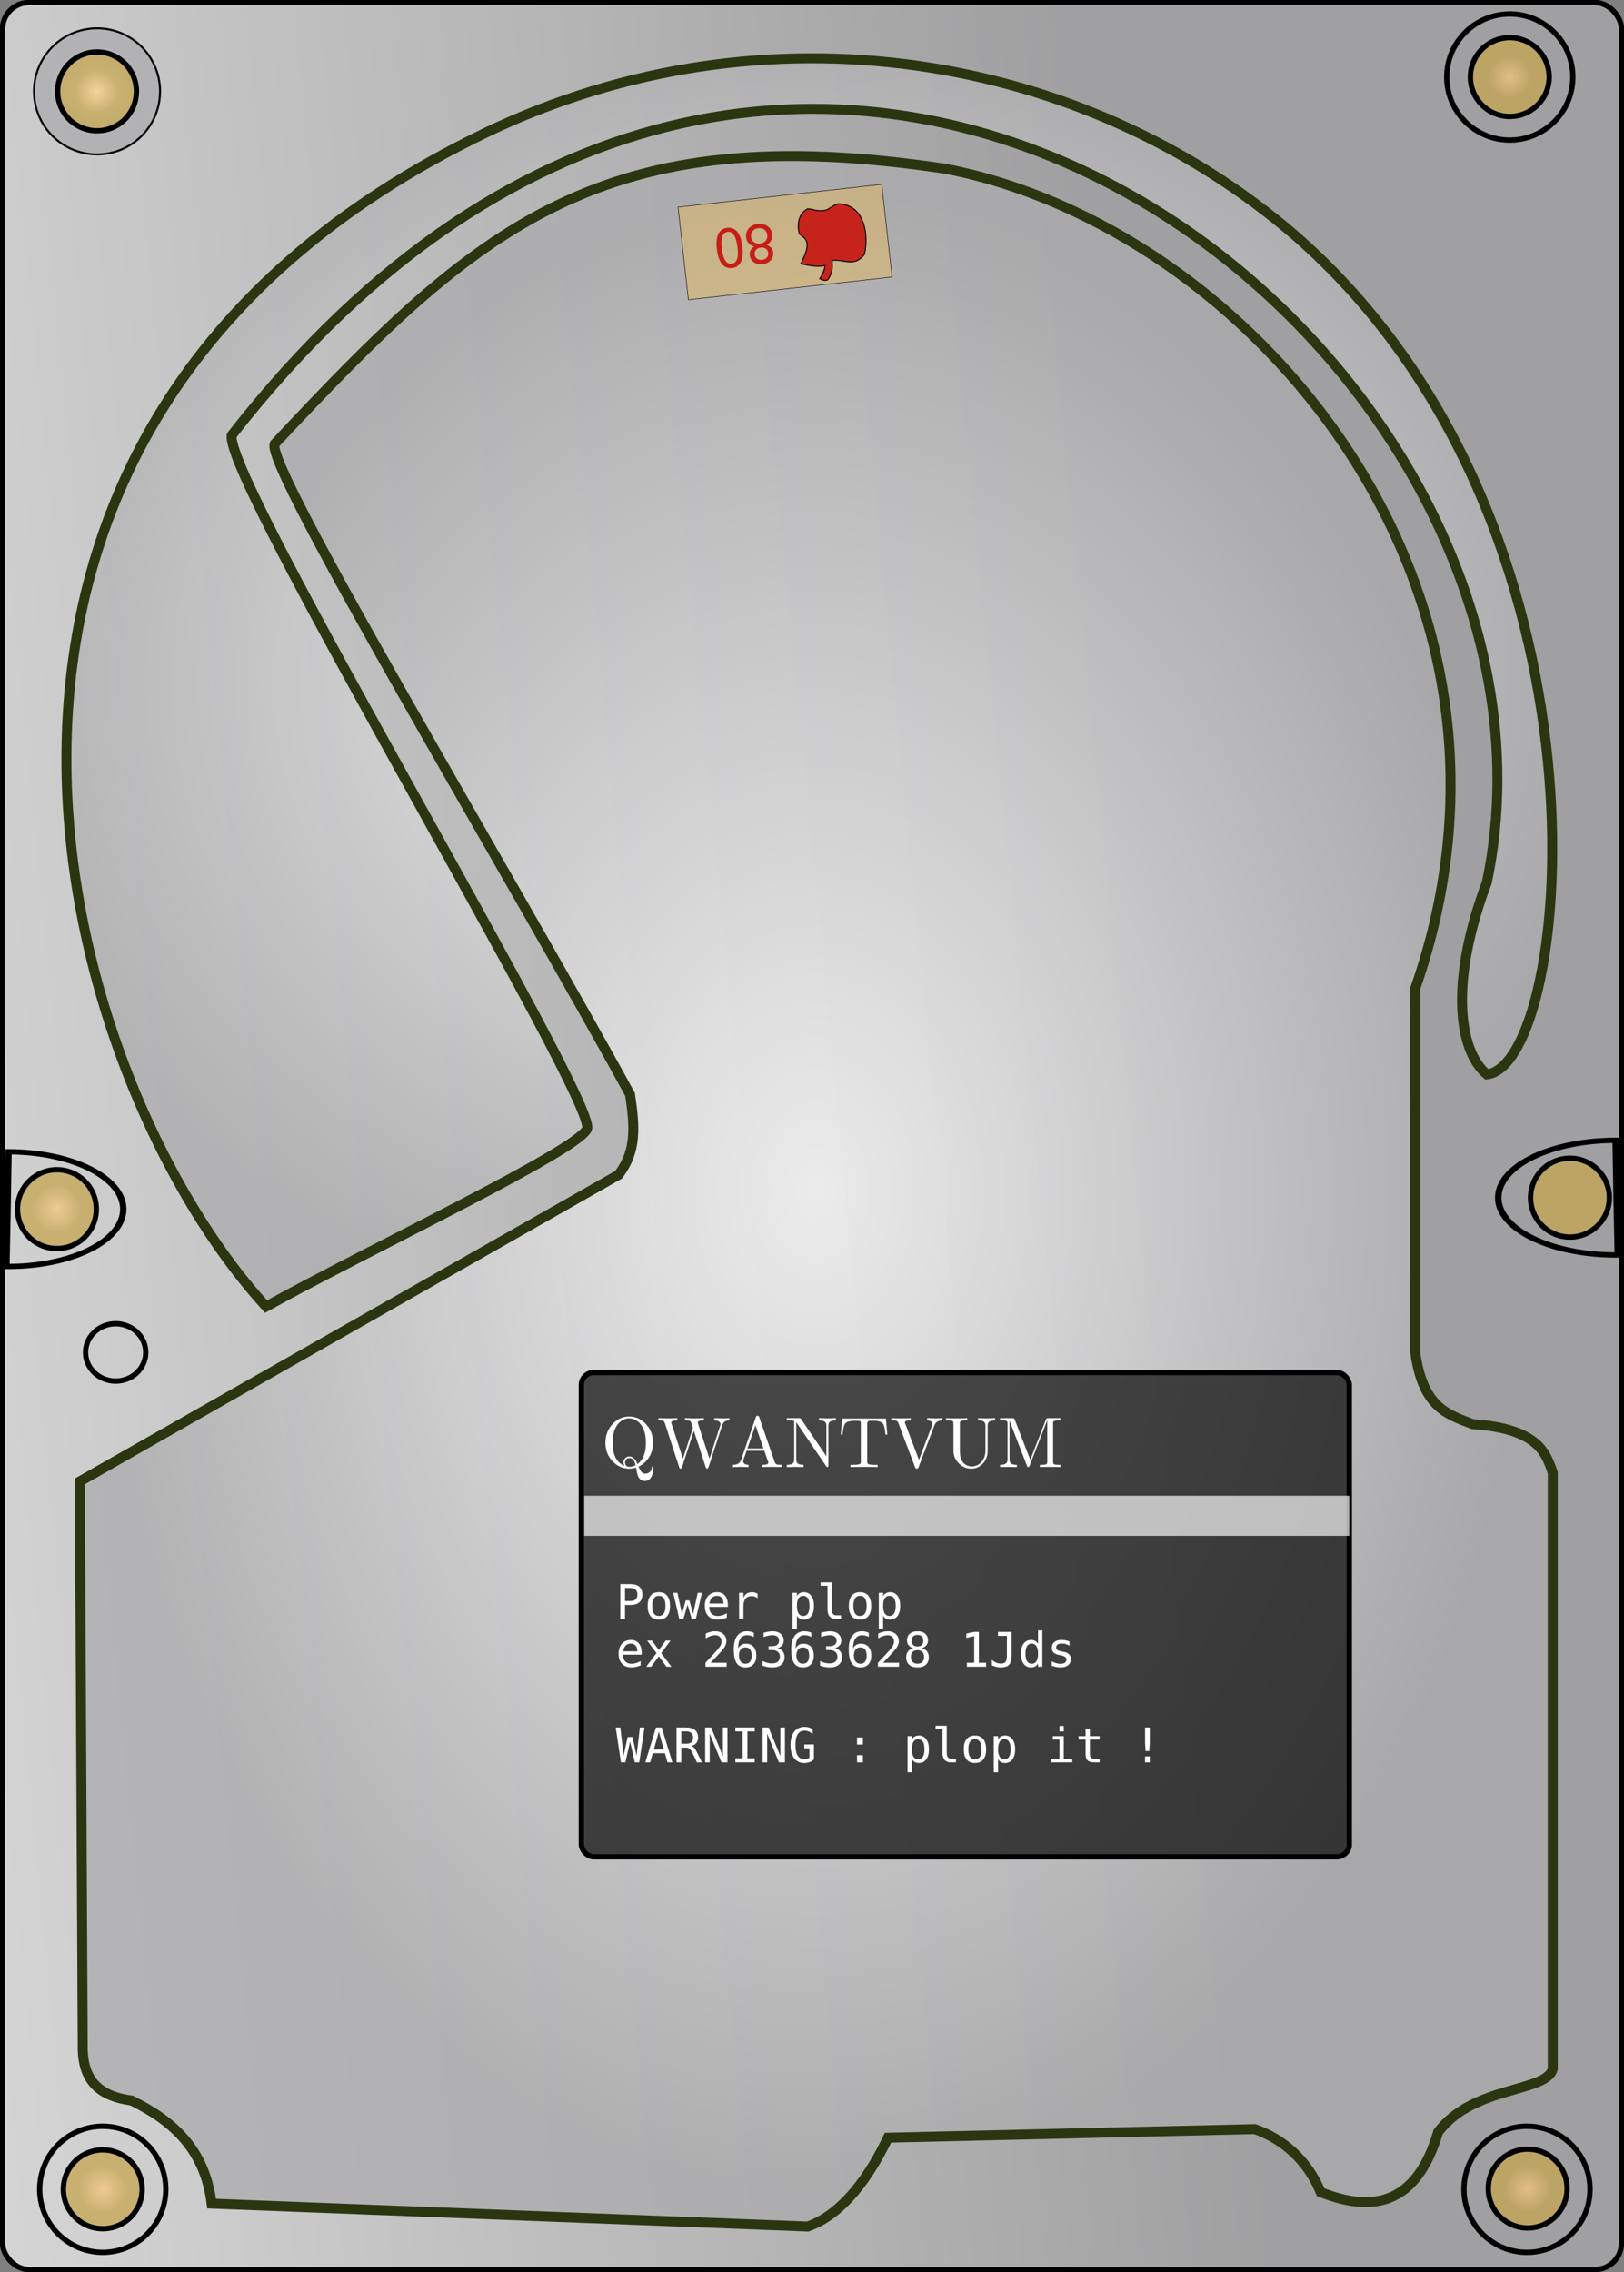
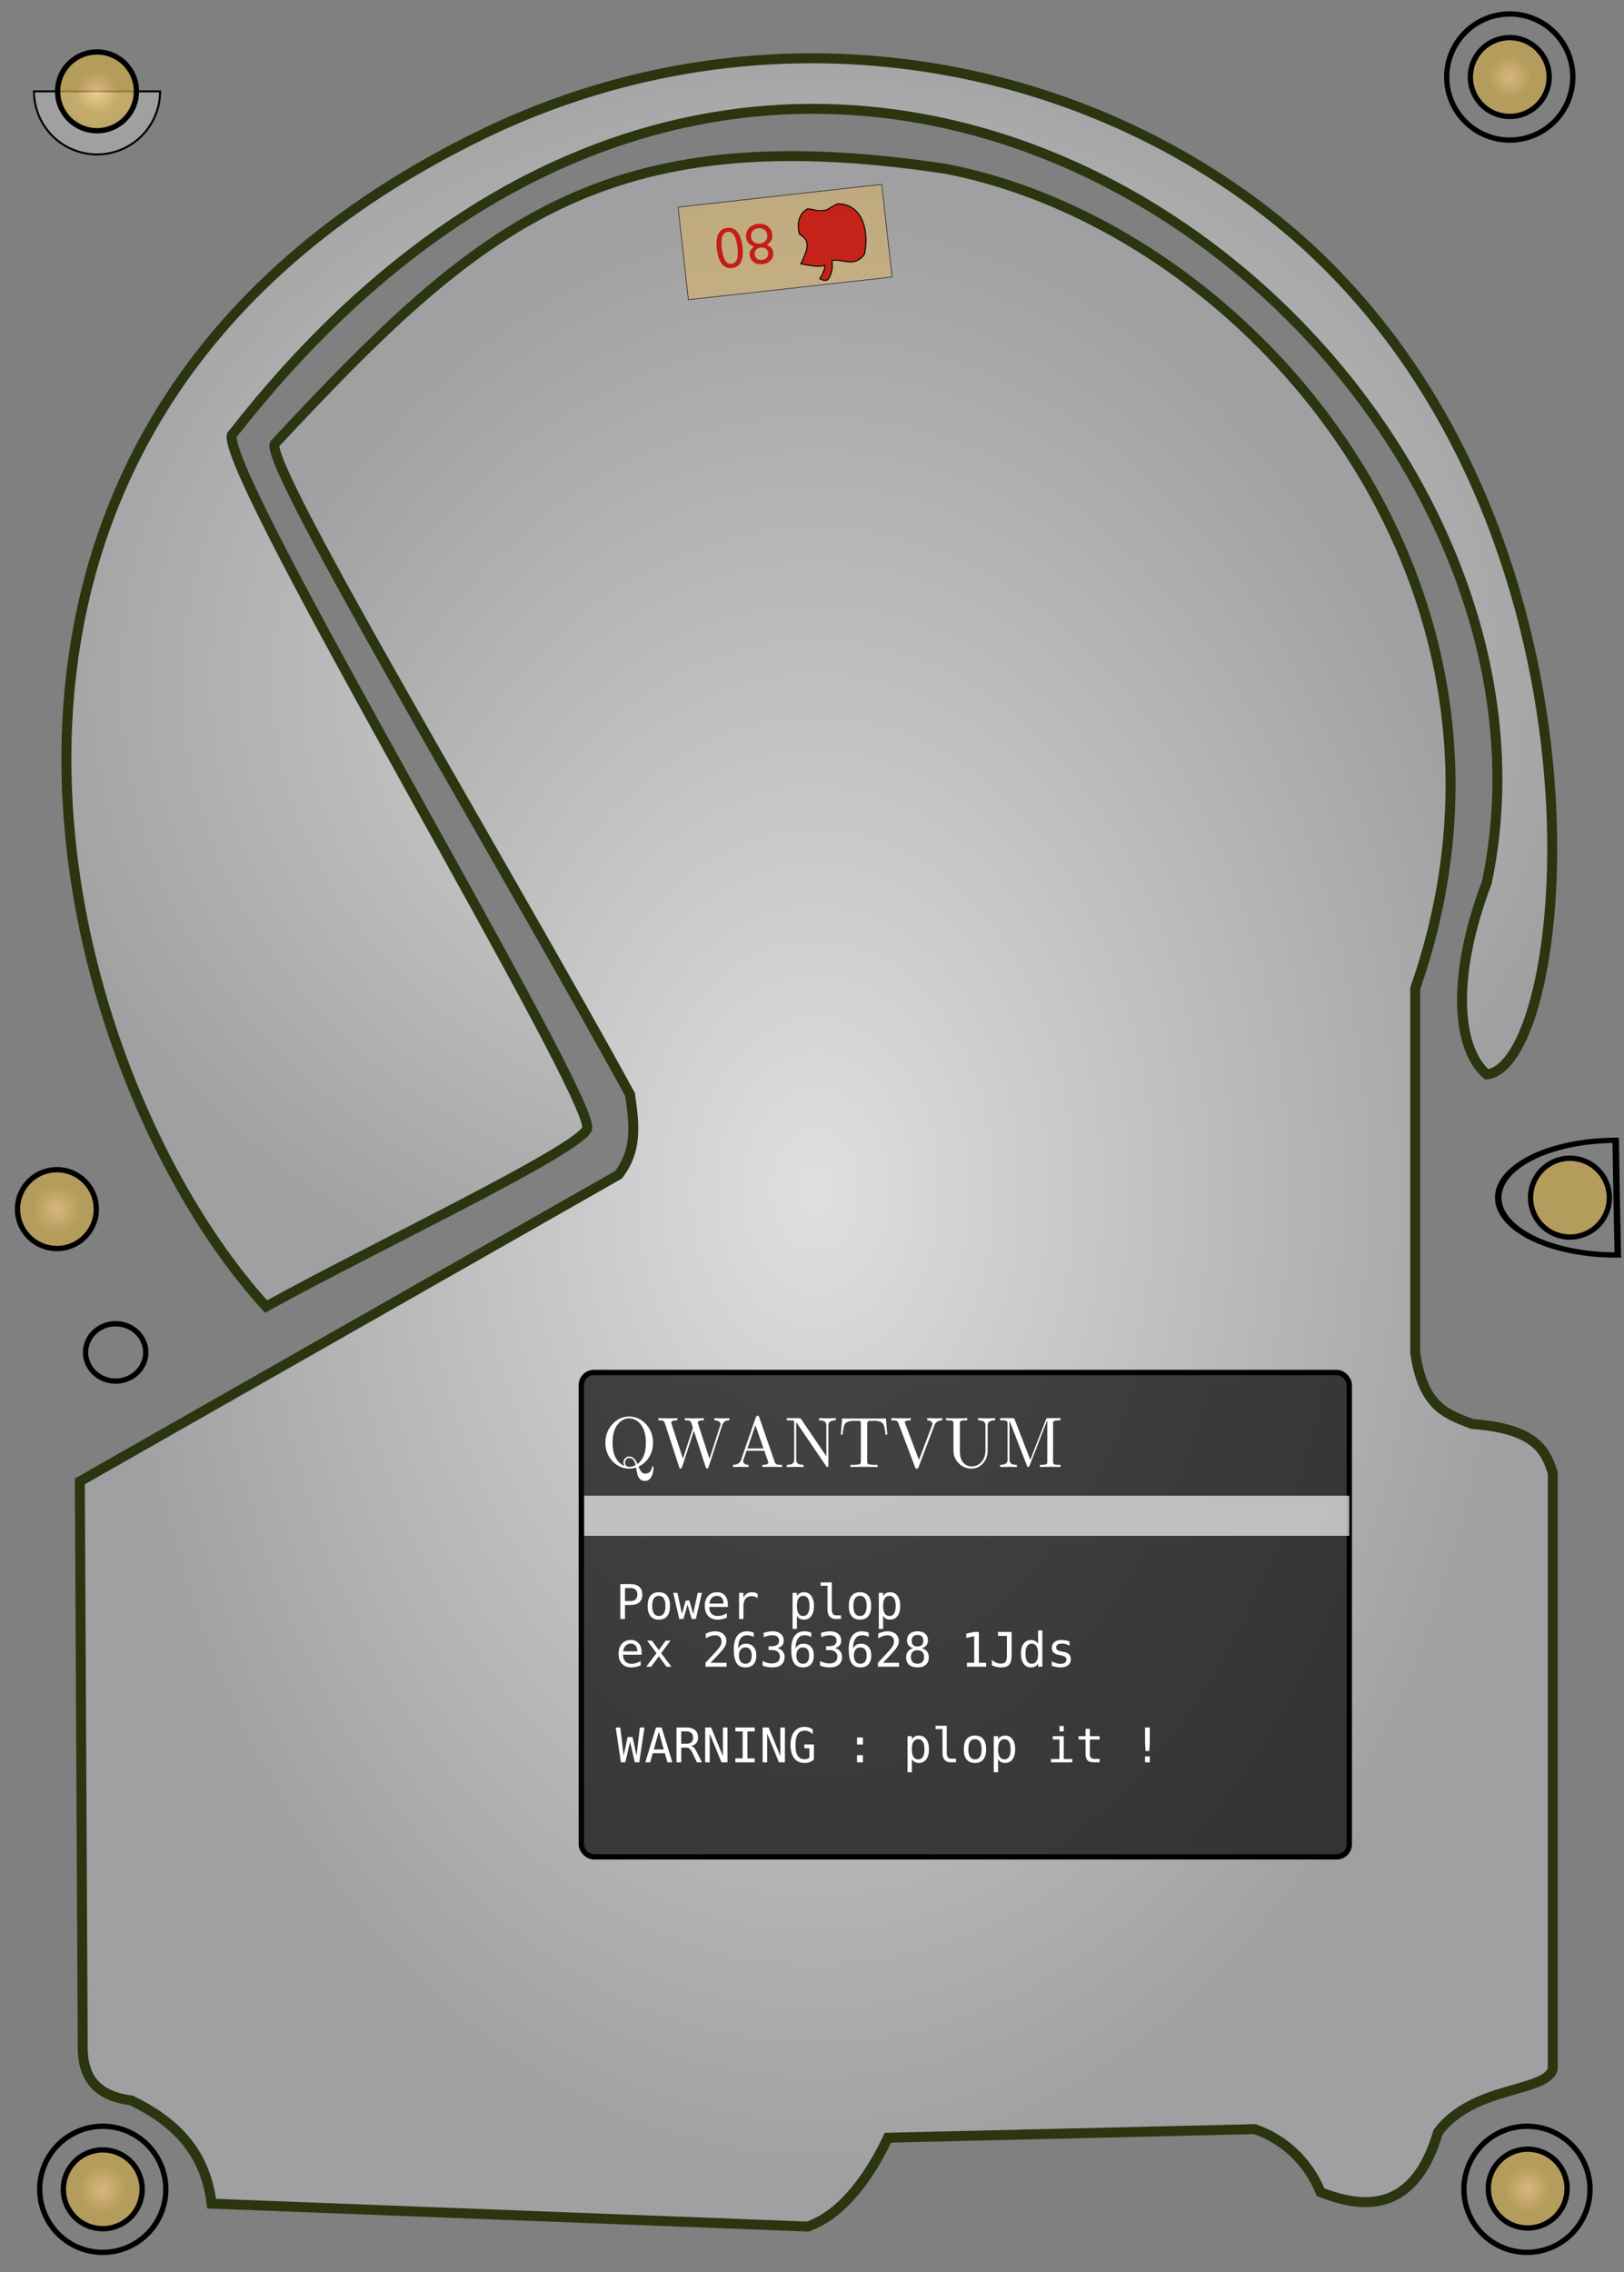
<svg xmlns="http://www.w3.org/2000/svg" xmlns:ns1="http://sodipodi.sourceforge.net/DTD/sodipodi-0.dtd" xmlns:ns2="http://www.inkscape.org/namespaces/inkscape" xmlns:xlink="http://www.w3.org/1999/xlink" id="svg1" ns1:version="0.32" ns2:version="0.44.1" width="407.915" height="570.611" ns1:docbase="/home/glibersat/Desktop" ns1:docname="glibersat_Hard_drive.svg" version="1.0">
  <rect width="100%" height="100%" fill="#808080" stroke="none" />
  <defs id="defs3">
    <linearGradient id="linearGradient862">
      <stop style="stop-color:#f7c87d;stop-opacity:1;" offset="0" id="stop863" />
      <stop style="stop-color:#c6a550;stop-opacity:1;" offset="1" id="stop864" />
    </linearGradient>
    <linearGradient id="linearGradient830">
      <stop style="stop-color:#ffffff;stop-opacity:1;" offset="0" id="stop831" />
      <stop style="stop-color:#ababad;stop-opacity:1;" offset="1" id="stop832" />
    </linearGradient>
    <radialGradient xlink:href="#linearGradient830" id="radialGradient833" cx="0.5" cy="0.5" r="0.48" fx="0.5" fy="0.5" />
    <linearGradient xlink:href="#linearGradient830" id="linearGradient834" x1="-0.228" y1="0.484" x2="0.696" y2="0.359" />
    <radialGradient xlink:href="#linearGradient830" id="radialGradient859" cx="0.5" cy="0.5" r="0.539" fx="0.5" fy="0.5" />
    <radialGradient xlink:href="#linearGradient830" id="radialGradient860" cx="0.5" cy="0.5" r="0.347" fx="0.5" fy="0.5" />
    <radialGradient xlink:href="#linearGradient862" id="radialGradient861" cx="0.5" cy="0.5" r="0.247" fx="0.5" fy="0.5" />
    <radialGradient xlink:href="#linearGradient862" id="radialGradient865" cx="0.5" cy="0.5" r="0.254" fx="0.5" fy="0.5" />
    <radialGradient xlink:href="#linearGradient862" id="radialGradient866" cx="0.5" cy="0.5" r="0.285" fx="0.5" fy="0.5" />
    <radialGradient xlink:href="#linearGradient862" id="radialGradient867" cx="0.5" cy="0.5" r="0.277" fx="0.5" fy="0.5" />
    <radialGradient xlink:href="#linearGradient862" id="radialGradient868" cx="0.5" cy="0.5" r="0.289" fx="0.5" fy="0.5" />
    <radialGradient xlink:href="#linearGradient862" id="radialGradient869" cx="1.362" cy="0.664" r="0.008" fx="1.362" fy="0.664" />
    <linearGradient ns2:collect="always" xlink:href="#linearGradient830" id="linearGradient1941" x1="71.323" y1="472.359" x2="517.068" y2="412.052" gradientTransform="scale(0.846,1.183)" gradientUnits="userSpaceOnUse" />
    <radialGradient ns2:collect="always" xlink:href="#linearGradient830" id="radialGradient1943" cx="327.127" cy="494.682" fx="327.127" fy="494.682" r="185.879" gradientTransform="scale(1.09,0.917)" gradientUnits="userSpaceOnUse" />
    <radialGradient ns2:collect="always" xlink:href="#linearGradient830" id="radialGradient1945" cx="424.544" cy="490.951" fx="424.544" fy="490.951" r="211.685" gradientTransform="scale(0.844,1.184)" gradientUnits="userSpaceOnUse" />
    <radialGradient ns2:collect="always" xlink:href="#linearGradient830" id="radialGradient1947" cx="183.545" cy="307.386" fx="183.545" fy="307.386" r="11.147" gradientUnits="userSpaceOnUse" />
    <radialGradient ns2:collect="always" xlink:href="#linearGradient862" id="radialGradient1949" cx="537.498" cy="832.288" fx="537.498" fy="832.288" r="5.828" gradientUnits="userSpaceOnUse" />
    <radialGradient ns2:collect="always" xlink:href="#linearGradient862" id="radialGradient1951" cx="537.498" cy="832.288" fx="537.498" fy="832.288" r="5.992" gradientUnits="userSpaceOnUse" />
    <radialGradient ns2:collect="always" xlink:href="#linearGradient862" id="radialGradient1953" cx="537.498" cy="832.288" fx="537.498" fy="832.288" r="5.203" gradientUnits="userSpaceOnUse" />
    <radialGradient ns2:collect="always" xlink:href="#linearGradient862" id="radialGradient1955" cx="537.498" cy="832.288" fx="537.498" fy="832.288" r="5.342" gradientUnits="userSpaceOnUse" />
    <radialGradient ns2:collect="always" xlink:href="#linearGradient862" id="radialGradient1957" cx="555.629" cy="835.741" fx="555.629" fy="835.741" r="0.162" gradientUnits="userSpaceOnUse" />
    <radialGradient ns2:collect="always" xlink:href="#linearGradient862" id="radialGradient1959" cx="537.498" cy="832.288" fx="537.498" fy="832.288" r="6.092" gradientUnits="userSpaceOnUse" />
  </defs>
  <ns1:namedview id="base" pagecolor="#ffffff" bordercolor="#666666" borderopacity="1.0" ns2:pageopacity="0.0" ns2:pageshadow="2" ns2:zoom="0.86831672" ns2:cx="22.761675" ns2:cy="427.75979" ns2:window-width="1678" ns2:window-height="1014" ns2:window-x="0" ns2:window-y="0" ns2:current-layer="svg1" />
  <g id="g1916" transform="translate(-153.415,-282.283)">
-     <rect y="282.914" x="154.046" rx="6.653" height="569.349" width="406.653" id="rect841" style="fill:url(#linearGradient1941);fill-opacity:0.75;fill-rule:evenodd;stroke:black;stroke-width:1.01pt;stroke-opacity:1" ry="6.653" />
    <path ns1:nodetypes="cssccccc" id="path842" d="M 220.254,610.415 C 167.35,552.473 121.09,389.916 275.497,315.574 C 345.613,281.988 425.676,295.646 478.744,341.444 C 561.895,413.924 548.655,549.593 526.881,552.113 C 519.684,546.115 517.524,528.6 526.881,503.887 C 554.953,370.007 354.133,208.776 211.616,391.601 C 209.697,402.878 303.509,558.831 300.869,565.789 C 298.47,571.307 247.126,595.54 220.254,610.415 z " style="fill:url(#radialGradient1943);fill-opacity:0.75;fill-rule:evenodd;stroke:#2b3510;stroke-width:2.5;stroke-linecap:butt;stroke-linejoin:miter;stroke-dasharray:none;stroke-opacity:1" />
    <path ns1:nodetypes="ccccccccccccccccccc" id="path844" d="M 173.468,654.322 C 173.708,701.348 173.948,748.374 174.188,795.399 C 173.948,803.797 177.307,808.596 186.424,809.795 C 196.741,814.834 204.898,822.031 206.578,835.707 C 256.483,837.627 306.388,839.546 356.293,841.466 C 365.17,838.347 371.888,828.749 376.447,819.152 C 407.158,818.433 437.868,817.713 468.579,816.993 C 475.537,819.392 481.775,824.671 485.134,832.828 C 497.85,837.867 509.127,836.427 514.645,817.713 C 523.522,805.956 541.757,807.876 543.437,801.878 C 543.437,751.973 543.437,702.068 543.437,652.163 C 541.757,647.364 540.078,641.126 523.283,639.926 C 517.044,637.527 510.806,635.847 508.887,621.932 C 508.887,591.461 508.887,560.99 508.887,530.519 C 544.396,428.79 466.9,339.297 390.842,324.661 C 304.468,311.705 273.518,339.057 222.413,393.76 C 219.774,399.279 281.915,502.688 311.666,557.151 C 312.866,565.309 313.346,571.307 308.787,577.305 C 263.681,602.977 218.574,628.65 173.468,654.322 z " style="fill:url(#radialGradient1945);fill-opacity:0.75;fill-rule:evenodd;stroke:#2b3510;stroke-width:2.5" />
    <path transform="translate(-0.72,-0.72)" d="M 190.743 622.651 A 7.558 7.198 0 1 1  175.627,622.651 A 7.558 7.198 0 1 1  190.743 622.651 z" ns1:ry="7.1978345" ns1:rx="7.5577264" ns1:cy="622.65149" ns1:cx="183.18489" id="path845" style="fill:none;fill-opacity:0.75;fill-rule:evenodd;stroke:black;stroke-width:1pt" ns1:type="arc" />
-     <path transform="translate(-5.758,-2.159)" d="M 199.38 307.386 A 15.835 15.835 0 1 1  167.71,307.386 A 15.835 15.835 0 1 1  199.38 307.386 z" ns1:ry="15.835236" ns1:rx="15.835236" ns1:cy="307.38632" ns1:cx="183.54478" id="path846" style="fill:url(#radialGradient1947);fill-opacity:0.75;fill-rule:evenodd;stroke:black;stroke-width:0.5;stroke-dasharray:none" ns1:type="arc" />
+     <path transform="translate(-5.758,-2.159)" d="M 199.38 307.386 A 15.835 15.835 0 1 1  167.71,307.386 z" ns1:ry="15.835236" ns1:rx="15.835236" ns1:cy="307.38632" ns1:cx="183.54478" id="path846" style="fill:url(#radialGradient1947);fill-opacity:0.75;fill-rule:evenodd;stroke:black;stroke-width:0.5;stroke-dasharray:none" ns1:type="arc" />
    <path transform="translate(349.095,-5.758)" d="M 199.38 307.386 A 15.835 15.835 0 1 1  167.71,307.386 A 15.835 15.835 0 1 1  199.38 307.386 z" ns1:ry="15.835236" ns1:rx="15.835236" ns1:cy="307.38632" ns1:cx="183.54478" id="path847" style="fill:none;fill-opacity:0.75;fill-rule:evenodd;stroke:black;stroke-width:1pt" ns1:type="arc" />
    <path transform="translate(353.414,524.722)" d="M 199.38 307.386 A 15.835 15.835 0 1 1  167.71,307.386 A 15.835 15.835 0 1 1  199.38 307.386 z" ns1:ry="15.835236" ns1:rx="15.835236" ns1:cy="307.38632" ns1:cx="183.54478" id="path848" style="fill:none;fill-opacity:0.75;fill-rule:evenodd;stroke:black;stroke-width:1pt" ns1:type="arc" />
    <path transform="translate(-4.319,524.722)" d="M 199.38 307.386 A 15.835 15.835 0 1 1  167.71,307.386 A 15.835 15.835 0 1 1  199.38 307.386 z" ns1:ry="15.835236" ns1:rx="15.835236" ns1:cy="307.38632" ns1:cx="183.54478" id="path849" style="fill:none;fill-opacity:0.75;fill-rule:evenodd;stroke:black;stroke-width:1pt" ns1:type="arc" />
-     <path transform="matrix(1.197,0,0,1,-38.108,-2.159)" ns1:end="7.8639316" ns1:start="4.7206807" d="M 161.791,573.707 A 24.113,14.396 0 1 1 161.351,602.497 L 161.591,588.102 z" ns1:ry="14.395669" ns1:rx="24.112745" ns1:cy="588.10187" ns1:cx="161.59138" id="path850" style="fill:none;fill-opacity:0.75;fill-rule:evenodd;stroke:black;stroke-width:1pt" ns1:type="arc" />
    <path transform="matrix(-1.225,0,0,1,757.432,-5.039)" ns1:end="7.8639316" ns1:start="4.7206807" d="M 161.791,573.707 A 24.113,14.396 0 1 1 161.351,602.497 L 161.591,588.102 z" ns1:ry="14.395669" ns1:rx="24.112745" ns1:cy="588.10187" ns1:cx="161.59138" id="path851" style="fill:none;fill-opacity:0.75;fill-rule:evenodd;stroke:black;stroke-width:1pt" ns1:type="arc" />
    <rect transform="matrix(0.994,-0.111,0.111,0.994,0,0)" y="368.099" x="284.578" rx="0" height="23.393" width="51.465" id="rect852" style="fill:#ffbd37;fill-opacity:0.331;fill-rule:evenodd;stroke:black;stroke-width:0.125;stroke-dasharray:none" />
    <path transform="translate(-0.36,-0.36)" d="M 547.395 832.288 A 9.897 9.897 0 1 1  527.601,832.288 A 9.897 9.897 0 1 1  547.395 832.288 z" ns1:ry="9.8970222" ns1:rx="9.8970222" ns1:cy="832.28839" ns1:cx="537.49829" id="path853" style="fill:url(#radialGradient1949);fill-opacity:0.75;fill-rule:evenodd;stroke:black;stroke-width:1pt" ns1:type="arc" />
    <path transform="translate(-358.272,-0.18)" d="M 547.395 832.288 A 9.897 9.897 0 1 1  527.601,832.288 A 9.897 9.897 0 1 1  547.395 832.288 z" ns1:ry="9.8970222" ns1:rx="9.8970222" ns1:cy="832.28839" ns1:cx="537.49829" id="path854" style="fill:url(#radialGradient1951);fill-opacity:0.75;fill-rule:evenodd;stroke:black;stroke-width:1pt" ns1:type="arc" />
    <path transform="translate(-359.712,-527.062)" d="M 547.395 832.288 A 9.897 9.897 0 1 1  527.601,832.288 A 9.897 9.897 0 1 1  547.395 832.288 z" ns1:ry="9.8970222" ns1:rx="9.8970222" ns1:cy="832.28839" ns1:cx="537.49829" id="path855" style="fill:url(#radialGradient1953);fill-opacity:0.75;fill-rule:evenodd;stroke:black;stroke-width:1pt" ns1:type="arc" />
    <path transform="translate(-4.859,-530.66)" d="M 547.395 832.288 A 9.897 9.897 0 1 1  527.601,832.288 A 9.897 9.897 0 1 1  547.395 832.288 z" ns1:ry="9.8970222" ns1:rx="9.8970222" ns1:cy="832.28839" ns1:cx="537.49829" id="path856" style="fill:url(#radialGradient1955);fill-opacity:0.75;fill-rule:evenodd;stroke:black;stroke-width:1pt" ns1:type="arc" />
    <path transform="translate(10.257,-249.225)" d="M 547.395 832.288 A 9.897 9.897 0 1 1  527.601,832.288 A 9.897 9.897 0 1 1  547.395 832.288 z" ns1:ry="9.8970222" ns1:rx="9.8970222" ns1:cy="832.28839" ns1:cx="537.49829" id="path857" style="fill:url(#radialGradient1957);fill-opacity:0.75;fill-rule:evenodd;stroke:black;stroke-width:1pt" ns1:type="arc" />
    <path transform="translate(-369.789,-246.346)" d="M 547.395 832.288 A 9.897 9.897 0 1 1  527.601,832.288 A 9.897 9.897 0 1 1  547.395 832.288 z" ns1:ry="9.8970222" ns1:rx="9.8970222" ns1:cy="832.28839" ns1:cx="537.49829" id="path858" style="fill:url(#radialGradient1959);fill-opacity:0.75;fill-rule:evenodd;stroke:black;stroke-width:1pt" ns1:type="arc" />
    <rect y="626.97" x="299.43" rx="3.156" height="121.643" width="192.902" id="rect843" style="fill:black;fill-opacity:0.685;fill-rule:evenodd;stroke:black;stroke-width:1pt" ry="3.156" />
    <path id="text870" d="M 313.792,650.597 C 314.152,651.557 314.572,652.121 315.052,652.289 C 315.196,652.337 315.352,652.361 315.52,652.361 C 316.144,652.361 316.612,652.097 316.924,651.569 C 317.056,651.353 317.134,651.113 317.158,650.849 C 317.182,650.633 317.248,650.525 317.356,650.525 C 317.488,650.525 317.554,650.651 317.554,650.903 C 317.554,651.899 317.338,652.721 316.906,653.369 C 316.522,653.933 316.012,654.215 315.376,654.215 C 314.5,654.215 313.894,653.711 313.558,652.703 C 313.45,652.343 313.324,651.725 313.18,650.849 C 312.604,651.029 312.034,651.119 311.47,651.119 C 309.874,651.119 308.5,650.525 307.348,649.337 C 306.16,648.125 305.536,646.631 305.476,644.855 L 305.476,644.621 C 305.476,642.797 306.064,641.243 307.24,639.959 C 308.344,638.747 309.664,638.105 311.2,638.033 L 311.452,638.033 C 313.024,638.033 314.392,638.627 315.556,639.815 C 316.744,641.039 317.374,642.539 317.446,644.315 L 317.446,644.621 C 317.446,646.397 316.876,647.915 315.736,649.175 C 315.172,649.799 314.524,650.273 313.792,650.597 M 310.264,650.435 C 310.096,650.099 310.012,649.811 310.012,649.571 C 310.012,649.019 310.234,648.599 310.678,648.311 L 310.696,648.293 C 310.924,648.137 311.188,648.059 311.488,648.059 C 312.34,648.059 313.018,648.695 313.522,649.967 C 314.938,648.923 315.646,647.141 315.646,644.621 C 315.646,642.101 314.962,640.313 313.594,639.257 C 312.934,638.741 312.22,638.483 311.452,638.483 C 310.456,638.483 309.574,638.897 308.806,639.725 C 308.806,639.737 308.8,639.743 308.788,639.743 C 307.78,640.859 307.276,642.485 307.276,644.621 C 307.276,647.177 307.996,648.965 309.436,649.985 C 309.7,650.177 309.976,650.327 310.264,650.435 M 313.054,650.255 C 312.838,649.139 312.382,648.545 311.686,648.473 C 311.626,648.461 311.56,648.455 311.488,648.455 C 311.008,648.455 310.678,648.683 310.498,649.139 C 310.438,649.283 310.408,649.427 310.408,649.571 C 310.408,650.003 310.57,650.321 310.894,650.525 L 310.912,650.525 C 311.068,650.621 311.254,650.669 311.47,650.669 C 312.034,650.669 312.562,650.531 313.054,650.255 M 334.823,640.193 L 331.385,650.759 C 331.253,650.975 331.133,651.095 331.025,651.119 C 330.869,651.119 330.755,651.005 330.683,650.777 L 327.695,641.615 L 324.725,650.759 C 324.593,650.975 324.473,651.095 324.365,651.119 C 324.209,651.119 324.095,651.005 324.023,650.777 L 320.423,639.743 C 320.315,639.395 320.183,639.185 320.027,639.113 C 319.847,639.029 319.433,638.987 318.785,638.987 L 318.785,638.429 C 320.261,638.465 320.993,638.483 320.981,638.483 C 322.253,638.483 323.105,638.465 323.537,638.429 L 323.537,638.987 C 322.529,638.987 322.025,639.167 322.025,639.527 C 322.025,639.611 322.037,639.689 322.061,639.761 L 324.959,648.617 L 327.461,640.895 L 327.065,639.635 C 326.945,639.287 326.723,639.083 326.399,639.023 C 326.243,638.999 325.925,638.987 325.445,638.987 L 325.445,638.429 C 326.921,638.465 327.653,638.483 327.641,638.483 C 328.913,638.483 329.765,638.465 330.197,638.429 L 330.197,638.987 C 329.189,638.987 328.685,639.167 328.685,639.527 C 328.685,639.563 328.703,639.653 328.739,639.797 L 331.619,648.617 L 334.319,640.301 C 334.379,640.121 334.409,640.001 334.409,639.941 C 334.409,639.617 334.211,639.365 333.815,639.185 C 333.551,639.053 333.227,638.987 332.843,638.987 L 332.843,638.429 C 333.779,638.465 334.493,638.483 334.985,638.483 C 335.537,638.483 336.083,638.465 336.623,638.429 L 336.623,638.987 C 335.675,638.987 335.075,639.389 334.823,640.193 M 344.117,638.195 L 348.005,649.445 C 348.125,649.793 348.317,650.003 348.581,650.075 C 348.821,650.135 349.139,650.165 349.535,650.165 L 349.859,650.165 L 349.859,650.723 C 349.103,650.687 348.317,650.669 347.501,650.669 C 346.205,650.669 345.341,650.687 344.909,650.723 L 344.909,650.165 C 345.905,650.165 346.403,649.985 346.403,649.625 C 346.403,649.601 346.385,649.517 346.349,649.373 L 345.395,646.619 L 340.949,646.619 L 340.121,648.977 C 340.097,649.025 340.085,649.115 340.085,649.247 C 340.085,649.643 340.319,649.919 340.787,650.075 L 340.805,650.075 C 340.985,650.135 341.195,650.165 341.435,650.165 L 341.435,650.723 C 340.283,650.687 339.593,650.669 339.365,650.669 C 338.969,650.669 338.357,650.687 337.529,650.723 L 337.529,650.165 C 338.549,650.141 339.203,649.781 339.491,649.085 C 339.515,649.037 339.533,648.995 339.545,648.959 L 343.271,638.195 C 343.343,637.991 343.439,637.877 343.559,637.853 C 343.595,637.841 343.643,637.835 343.703,637.835 C 343.883,637.835 344.009,637.919 344.081,638.087 L 344.081,638.105 L 344.081,638.123 L 344.117,638.195 M 343.163,640.211 L 341.147,646.061 L 345.197,646.061 L 343.163,640.211 M 354.629,638.663 L 360.983,648.005 L 360.983,640.319 C 360.983,639.803 360.821,639.449 360.497,639.257 C 360.185,639.077 359.729,638.987 359.129,638.987 L 359.129,638.429 C 360.389,638.465 361.091,638.483 361.235,638.483 C 361.379,638.483 362.081,638.465 363.341,638.429 L 363.341,638.987 C 362.177,638.987 361.565,639.335 361.505,640.031 L 361.487,640.049 L 361.487,640.319 L 361.487,650.255 C 361.487,650.531 361.445,650.681 361.361,650.705 L 361.343,650.705 C 361.307,650.717 361.271,650.723 361.235,650.723 C 361.151,650.723 361.049,650.645 360.929,650.489 L 353.585,639.689 C 353.537,639.617 353.477,639.545 353.405,639.473 L 353.405,648.833 C 353.405,649.349 353.567,649.703 353.891,649.895 C 354.203,650.075 354.659,650.165 355.259,650.165 L 355.259,650.723 C 353.999,650.687 353.297,650.669 353.153,650.669 C 353.009,650.669 352.307,650.687 351.047,650.723 L 351.047,650.165 C 352.211,650.165 352.823,649.817 352.883,649.121 C 352.895,649.049 352.901,648.953 352.901,648.833 L 352.901,639.437 C 352.901,639.233 352.853,639.113 352.757,639.077 L 352.757,639.077 C 352.709,639.065 352.613,639.047 352.469,639.023 C 352.109,638.999 351.809,638.987 351.569,638.987 L 351.047,638.987 L 351.047,638.429 L 354.107,638.429 C 354.335,638.429 354.485,638.477 354.557,638.573 L 354.575,638.591 L 354.575,638.591 L 354.593,638.609 L 354.611,638.627 L 354.629,638.663 M 375.941,638.537 L 376.283,642.587 L 375.833,642.587 C 375.713,641.219 375.521,640.331 375.257,639.923 L 375.257,639.905 C 374.957,639.449 374.339,639.185 373.403,639.113 C 373.175,639.101 372.905,639.095 372.593,639.095 C 372.041,639.095 371.699,639.107 371.567,639.131 C 371.363,639.287 371.255,639.515 371.243,639.815 L 371.243,649.301 C 371.243,649.637 371.315,649.853 371.459,649.949 C 371.687,650.093 372.245,650.165 373.133,650.165 L 373.853,650.165 L 373.853,650.723 C 373.361,650.687 372.221,650.669 370.433,650.669 C 368.657,650.669 367.523,650.687 367.031,650.723 L 367.031,650.165 L 367.751,650.165 C 368.807,650.165 369.407,650.051 369.551,649.823 C 369.587,649.763 369.611,649.691 369.623,649.607 C 369.635,649.547 369.641,649.445 369.641,649.301 L 369.641,639.815 C 369.641,639.479 369.587,639.275 369.479,639.203 L 369.461,639.203 L 369.443,639.185 L 369.425,639.185 C 369.389,639.161 369.335,639.143 369.263,639.131 C 369.143,639.107 368.819,639.095 368.291,639.095 C 367.067,639.095 366.257,639.275 365.861,639.635 L 365.789,639.707 L 365.771,639.725 L 365.771,639.725 C 365.447,640.085 365.225,640.865 365.105,642.065 C 365.081,642.209 365.063,642.383 365.051,642.587 L 364.601,642.587 L 364.943,638.537 L 375.941,638.537 M 388.139,640.193 L 384.125,650.777 C 384.053,650.969 383.969,651.077 383.873,651.101 L 383.873,651.101 C 383.825,651.113 383.765,651.119 383.693,651.119 C 383.513,651.119 383.381,651.035 383.297,650.867 C 383.285,650.831 383.267,650.783 383.243,650.723 L 379.067,639.671 C 378.935,639.323 378.719,639.113 378.419,639.041 C 378.251,639.005 377.879,638.987 377.303,638.987 L 377.303,638.429 C 378.599,638.465 379.361,638.483 379.589,638.483 C 380.873,638.483 381.731,638.465 382.163,638.429 L 382.163,638.987 C 381.179,638.987 380.687,639.161 380.687,639.509 C 380.687,639.557 380.723,639.665 380.795,639.833 L 384.233,648.923 L 387.527,640.247 C 387.587,640.067 387.617,639.947 387.617,639.887 C 387.617,639.503 387.383,639.233 386.915,639.077 L 386.897,639.077 C 386.729,639.017 386.531,638.987 386.303,638.987 L 386.303,638.429 C 387.239,638.465 387.923,638.483 388.355,638.483 C 388.967,638.483 389.549,638.465 390.101,638.429 L 390.101,638.987 C 389.093,638.999 388.439,639.401 388.139,640.193 M 400.937,646.565 L 400.937,640.319 C 400.937,639.803 400.775,639.449 400.451,639.257 C 400.139,639.077 399.683,638.987 399.083,638.987 L 399.083,638.429 C 400.379,638.465 401.093,638.483 401.225,638.483 C 401.345,638.483 402.053,638.465 403.349,638.429 L 403.349,638.987 C 402.233,638.987 401.621,639.311 401.513,639.959 C 401.501,640.055 401.495,640.199 401.495,640.391 L 401.495,646.151 C 401.495,646.739 401.477,647.153 401.441,647.393 C 401.261,648.617 400.703,649.589 399.767,650.309 L 399.749,650.327 C 399.065,650.855 398.297,651.119 397.445,651.119 C 396.149,651.119 395.051,650.645 394.151,649.697 C 393.323,648.833 392.909,647.807 392.909,646.619 L 392.909,639.833 C 392.909,639.473 392.837,639.245 392.693,639.149 C 392.525,639.041 392.123,638.987 391.487,638.987 L 391.055,638.987 L 391.055,638.429 C 391.475,638.465 392.363,638.483 393.719,638.483 C 395.063,638.483 395.945,638.465 396.365,638.429 L 396.365,638.987 L 395.933,638.987 C 395.153,638.987 394.703,639.089 394.583,639.293 C 394.535,639.377 394.511,639.557 394.511,639.833 L 394.511,646.691 C 394.511,648.647 395.159,649.871 396.455,650.363 C 396.791,650.495 397.133,650.561 397.481,650.561 C 398.477,650.561 399.311,650.165 399.983,649.373 C 400.619,648.629 400.937,647.693 400.937,646.565 M 408.299,638.825 L 412.205,648.905 L 416.147,638.771 C 416.219,638.579 416.297,638.471 416.381,638.447 C 416.441,638.435 416.561,638.429 416.741,638.429 L 419.783,638.429 L 419.783,638.987 L 419.351,638.987 C 418.571,638.987 418.121,639.089 418.001,639.293 C 417.953,639.377 417.929,639.557 417.929,639.833 L 417.929,649.319 C 417.929,649.679 418.001,649.907 418.145,650.003 L 418.145,650.003 C 418.325,650.111 418.727,650.165 419.351,650.165 L 419.783,650.165 L 419.783,650.723 C 419.339,650.687 418.481,650.669 417.209,650.669 C 415.925,650.669 415.061,650.687 414.617,650.723 L 414.617,650.165 L 415.049,650.165 C 415.829,650.165 416.279,650.063 416.399,649.859 C 416.447,649.775 416.471,649.595 416.471,649.319 L 416.471,638.987 L 416.453,638.987 L 412.025,650.381 C 411.941,650.597 411.833,650.711 411.701,650.723 C 411.557,650.723 411.437,650.591 411.341,650.327 L 407.003,639.131 L 406.985,639.131 L 406.985,648.833 C 406.985,649.349 407.147,649.703 407.471,649.895 C 407.783,650.075 408.239,650.165 408.839,650.165 L 408.839,650.723 C 407.579,650.687 406.877,650.669 406.733,650.669 C 406.589,650.669 405.887,650.687 404.627,650.723 L 404.627,650.165 C 405.791,650.165 406.403,649.817 406.463,649.121 C 406.475,649.049 406.481,648.953 406.481,648.833 L 406.481,639.833 C 406.481,639.473 406.409,639.245 406.265,639.149 C 406.097,639.041 405.695,638.987 405.059,638.987 L 404.627,638.987 L 404.627,638.429 L 407.669,638.429 C 407.945,638.429 408.113,638.477 408.173,638.573 L 408.191,638.591 L 408.191,638.591 L 408.209,638.609 L 408.209,638.627 C 408.233,638.675 408.263,638.741 408.299,638.825" style="font-size:18px;font-style:normal;font-variant:normal;font-weight:500;font-stretch:normal;line-height:100%;writing-mode:lr-tb;text-anchor:start;fill:white;fill-opacity:1;stroke:none;stroke-width:1pt;stroke-linecap:butt;stroke-linejoin:miter;stroke-opacity:1;font-family:cmr10" />
    <rect y="657.921" x="300.15" height="10.077" width="192.182" id="rect873" style="fill:white;fill-opacity:0.677;fill-rule:evenodd;stroke:none;stroke-width:1pt" />
    <path id="text874" d="M 310.405,681.096 L 310.405,684.383 L 311.776,684.383 C 312.323,684.383 312.749,684.239 313.054,683.95 C 313.362,683.661 313.517,683.256 313.517,682.737 C 313.517,682.217 313.364,681.815 313.06,681.53 C 312.755,681.241 312.327,681.096 311.776,681.096 L 310.405,681.096 M 309.222,680.124 L 311.776,680.124 C 312.753,680.124 313.493,680.346 313.997,680.792 C 314.501,681.233 314.753,681.881 314.753,682.737 C 314.753,683.6 314.501,684.252 313.997,684.694 C 313.497,685.135 312.757,685.356 311.776,685.356 L 310.405,685.356 L 310.405,688.872 L 309.222,688.872 L 309.222,680.124 M 318.895,683.065 C 318.349,683.065 317.935,683.278 317.653,683.704 C 317.372,684.129 317.231,684.76 317.231,685.596 C 317.231,686.428 317.372,687.059 317.653,687.489 C 317.935,687.915 318.349,688.127 318.895,688.127 C 319.446,688.127 319.862,687.915 320.143,687.489 C 320.425,687.059 320.565,686.428 320.565,685.596 C 320.565,684.76 320.425,684.129 320.143,683.704 C 319.862,683.278 319.446,683.065 318.895,683.065 M 318.895,682.151 C 319.806,682.151 320.501,682.446 320.981,683.036 C 321.466,683.625 321.708,684.479 321.708,685.596 C 321.708,686.717 321.468,687.573 320.987,688.163 C 320.507,688.749 319.81,689.042 318.895,689.042 C 317.985,689.042 317.29,688.749 316.81,688.163 C 316.329,687.573 316.089,686.717 316.089,685.596 C 316.089,684.479 316.329,683.625 316.81,683.036 C 317.29,682.446 317.985,682.151 318.895,682.151 M 322.505,682.309 L 323.571,682.309 L 324.714,687.612 L 325.651,684.225 L 326.571,684.225 L 327.52,687.612 L 328.663,682.309 L 329.729,682.309 L 328.194,688.872 L 327.163,688.872 L 326.114,685.274 L 325.071,688.872 L 324.04,688.872 L 322.505,682.309 M 336.239,685.321 L 336.239,685.848 L 331.569,685.848 L 331.569,685.883 C 331.569,686.598 331.755,687.151 332.126,687.542 C 332.501,687.932 333.028,688.127 333.708,688.127 C 334.052,688.127 334.411,688.073 334.786,687.963 C 335.161,687.854 335.561,687.688 335.987,687.465 L 335.987,688.538 C 335.577,688.706 335.181,688.831 334.798,688.913 C 334.419,688.999 334.052,689.042 333.696,689.042 C 332.677,689.042 331.88,688.737 331.306,688.127 C 330.731,687.514 330.444,686.67 330.444,685.596 C 330.444,684.549 330.726,683.713 331.288,683.088 C 331.851,682.463 332.601,682.151 333.538,682.151 C 334.374,682.151 335.032,682.434 335.513,683 C 335.997,683.567 336.239,684.34 336.239,685.321 M 335.161,685.004 C 335.145,684.372 334.995,683.891 334.71,683.563 C 334.429,683.231 334.022,683.065 333.491,683.065 C 332.972,683.065 332.544,683.237 332.208,683.581 C 331.872,683.924 331.673,684.401 331.61,685.01 L 335.161,685.004 M 343.71,683.663 C 343.479,683.483 343.245,683.352 343.007,683.27 C 342.768,683.188 342.507,683.147 342.222,683.147 C 341.55,683.147 341.036,683.358 340.681,683.78 C 340.325,684.202 340.147,684.811 340.147,685.608 L 340.147,688.872 L 339.063,688.872 L 339.063,682.309 L 340.147,682.309 L 340.147,683.592 C 340.327,683.127 340.602,682.772 340.974,682.526 C 341.349,682.276 341.792,682.151 342.304,682.151 C 342.569,682.151 342.817,682.184 343.048,682.25 C 343.278,682.317 343.499,682.42 343.71,682.561 L 343.71,683.663 M 353.577,688.045 L 353.577,691.368 L 352.493,691.368 L 352.493,682.309 L 353.577,682.309 L 353.577,683.147 C 353.757,682.823 353.995,682.577 354.292,682.409 C 354.593,682.237 354.938,682.151 355.329,682.151 C 356.122,682.151 356.743,682.458 357.192,683.071 C 357.645,683.684 357.872,684.534 357.872,685.62 C 357.872,686.686 357.645,687.524 357.192,688.133 C 356.739,688.739 356.118,689.042 355.329,689.042 C 354.931,689.042 354.581,688.958 354.28,688.79 C 353.983,688.618 353.749,688.37 353.577,688.045 M 356.741,685.596 C 356.741,684.76 356.608,684.129 356.343,683.704 C 356.081,683.278 355.69,683.065 355.171,683.065 C 354.647,683.065 354.251,683.28 353.981,683.709 C 353.712,684.135 353.577,684.764 353.577,685.596 C 353.577,686.424 353.712,687.053 353.981,687.483 C 354.251,687.913 354.647,688.127 355.171,688.127 C 355.69,688.127 356.081,687.915 356.343,687.489 C 356.608,687.063 356.741,686.432 356.741,685.596 M 362.343,686.493 C 362.343,686.977 362.431,687.342 362.606,687.588 C 362.786,687.834 363.05,687.958 363.397,687.958 L 364.657,687.958 L 364.657,688.872 L 363.292,688.872 C 362.647,688.872 362.147,688.665 361.792,688.25 C 361.44,687.836 361.265,687.25 361.265,686.493 L 361.265,680.534 L 359.536,680.534 L 359.536,679.69 L 362.343,679.69 L 362.343,686.493 M 369.427,683.065 C 368.88,683.065 368.466,683.278 368.185,683.704 C 367.903,684.129 367.763,684.76 367.763,685.596 C 367.763,686.428 367.903,687.059 368.185,687.489 C 368.466,687.915 368.88,688.127 369.427,688.127 C 369.977,688.127 370.393,687.915 370.675,687.489 C 370.956,687.059 371.097,686.428 371.097,685.596 C 371.097,684.76 370.956,684.129 370.675,683.704 C 370.393,683.278 369.977,683.065 369.427,683.065 M 369.427,682.151 C 370.337,682.151 371.032,682.446 371.513,683.036 C 371.997,683.625 372.239,684.479 372.239,685.596 C 372.239,686.717 371.999,687.573 371.518,688.163 C 371.038,688.749 370.341,689.042 369.427,689.042 C 368.517,689.042 367.821,688.749 367.341,688.163 C 366.86,687.573 366.62,686.717 366.62,685.596 C 366.62,684.479 366.86,683.625 367.341,683.036 C 367.821,682.446 368.517,682.151 369.427,682.151 M 375.233,688.045 L 375.233,691.368 L 374.149,691.368 L 374.149,682.309 L 375.233,682.309 L 375.233,683.147 C 375.413,682.823 375.651,682.577 375.948,682.409 C 376.249,682.237 376.595,682.151 376.985,682.151 C 377.778,682.151 378.399,682.458 378.849,683.071 C 379.302,683.684 379.528,684.534 379.528,685.62 C 379.528,686.686 379.302,687.524 378.849,688.133 C 378.395,688.739 377.774,689.042 376.985,689.042 C 376.587,689.042 376.237,688.958 375.936,688.79 C 375.64,688.618 375.405,688.37 375.233,688.045 M 378.397,685.596 C 378.397,684.76 378.265,684.129 377.999,683.704 C 377.737,683.278 377.347,683.065 376.827,683.065 C 376.304,683.065 375.907,683.28 375.638,683.709 C 375.368,684.135 375.233,684.764 375.233,685.596 C 375.233,686.424 375.368,687.053 375.638,687.483 C 375.907,687.913 376.304,688.127 376.827,688.127 C 377.347,688.127 377.737,687.915 377.999,687.489 C 378.265,687.063 378.397,686.432 378.397,685.596 M 314.583,697.321 L 314.583,697.848 L 309.913,697.848 L 309.913,697.883 C 309.913,698.598 310.099,699.151 310.47,699.542 C 310.845,699.932 311.372,700.127 312.052,700.127 C 312.395,700.127 312.755,700.073 313.13,699.963 C 313.505,699.854 313.905,699.688 314.331,699.465 L 314.331,700.538 C 313.921,700.706 313.524,700.831 313.142,700.913 C 312.763,700.999 312.395,701.042 312.04,701.042 C 311.02,701.042 310.224,700.737 309.649,700.127 C 309.075,699.514 308.788,698.67 308.788,697.596 C 308.788,696.549 309.069,695.713 309.632,695.088 C 310.194,694.463 310.944,694.151 311.882,694.151 C 312.718,694.151 313.376,694.434 313.856,695 C 314.341,695.567 314.583,696.34 314.583,697.321 M 313.505,697.004 C 313.489,696.372 313.339,695.891 313.054,695.563 C 312.772,695.231 312.366,695.065 311.835,695.065 C 311.315,695.065 310.888,695.237 310.552,695.581 C 310.216,695.924 310.017,696.401 309.954,697.01 L 313.505,697.004 M 321.837,694.309 L 319.487,697.45 L 322.065,700.872 L 320.817,700.872 L 318.895,698.241 L 316.979,700.872 L 315.731,700.872 L 318.31,697.45 L 315.96,694.309 L 317.155,694.309 L 318.895,696.682 L 320.624,694.309 L 321.837,694.309 M 331.909,699.875 L 335.929,699.875 L 335.929,700.872 L 330.614,700.872 L 330.614,699.875 C 331.345,699.106 331.983,698.426 332.53,697.836 C 333.077,697.247 333.454,696.831 333.661,696.588 C 334.052,696.112 334.315,695.727 334.452,695.434 C 334.589,695.137 334.657,694.834 334.657,694.526 C 334.657,694.038 334.513,693.655 334.224,693.377 C 333.938,693.1 333.546,692.961 333.046,692.961 C 332.69,692.961 332.317,693.026 331.927,693.155 C 331.536,693.284 331.122,693.479 330.685,693.741 L 330.685,692.545 C 331.087,692.354 331.481,692.209 331.868,692.112 C 332.259,692.014 332.643,691.965 333.022,691.965 C 333.878,691.965 334.565,692.194 335.085,692.651 C 335.608,693.104 335.87,693.7 335.87,694.438 C 335.87,694.813 335.782,695.188 335.606,695.563 C 335.435,695.938 335.153,696.352 334.763,696.805 C 334.544,697.059 334.226,697.411 333.808,697.86 C 333.393,698.309 332.761,698.981 331.909,699.875 M 342.749,692.317 L 342.749,693.407 C 342.503,693.262 342.241,693.153 341.964,693.079 C 341.686,693 341.397,692.961 341.097,692.961 C 340.347,692.961 339.778,693.245 339.392,693.811 C 339.005,694.374 338.811,695.204 338.811,696.301 C 338.999,695.911 339.259,695.612 339.591,695.405 C 339.923,695.194 340.304,695.088 340.733,695.088 C 341.577,695.088 342.229,695.348 342.69,695.868 C 343.155,696.383 343.388,697.116 343.388,698.065 C 343.388,699.01 343.149,699.743 342.673,700.262 C 342.196,700.782 341.526,701.042 340.663,701.042 C 339.647,701.042 338.903,700.678 338.431,699.952 C 337.958,699.221 337.722,698.073 337.722,696.506 C 337.722,695.03 338.005,693.905 338.571,693.131 C 339.142,692.354 339.966,691.965 341.044,691.965 C 341.333,691.965 341.622,691.997 341.911,692.059 C 342.2,692.118 342.479,692.204 342.749,692.317 M 340.64,696.014 C 340.136,696.014 339.739,696.196 339.45,696.559 C 339.161,696.922 339.017,697.424 339.017,698.065 C 339.017,698.706 339.161,699.208 339.45,699.571 C 339.739,699.934 340.136,700.116 340.64,700.116 C 341.163,700.116 341.558,699.944 341.823,699.6 C 342.089,699.252 342.222,698.741 342.222,698.065 C 342.222,697.385 342.089,696.874 341.823,696.53 C 341.558,696.186 341.163,696.014 340.64,696.014 M 348.708,696.19 C 349.282,696.342 349.722,696.614 350.026,697.004 C 350.331,697.391 350.483,697.875 350.483,698.458 C 350.483,699.262 350.212,699.895 349.669,700.356 C 349.13,700.813 348.382,701.042 347.425,701.042 C 347.022,701.042 346.612,701.004 346.194,700.93 C 345.776,700.856 345.366,700.749 344.964,700.608 L 344.964,699.43 C 345.362,699.637 345.755,699.792 346.142,699.893 C 346.528,699.995 346.913,700.045 347.296,700.045 C 347.944,700.045 348.442,699.899 348.79,699.606 C 349.138,699.313 349.311,698.891 349.311,698.34 C 349.311,697.833 349.138,697.43 348.79,697.133 C 348.442,696.833 347.972,696.682 347.378,696.682 L 346.476,696.682 L 346.476,695.709 L 347.378,695.709 C 347.921,695.709 348.345,695.59 348.649,695.352 C 348.954,695.114 349.106,694.782 349.106,694.356 C 349.106,693.907 348.964,693.563 348.679,693.325 C 348.397,693.083 347.995,692.961 347.472,692.961 C 347.124,692.961 346.765,693 346.393,693.079 C 346.022,693.157 345.634,693.274 345.227,693.43 L 345.227,692.34 C 345.7,692.215 346.12,692.122 346.487,692.059 C 346.858,691.997 347.186,691.965 347.472,691.965 C 348.323,691.965 349.003,692.18 349.511,692.61 C 350.022,693.036 350.278,693.602 350.278,694.309 C 350.278,694.79 350.143,695.19 349.874,695.51 C 349.608,695.831 349.22,696.057 348.708,696.19 M 357.186,692.317 L 357.186,693.407 C 356.94,693.262 356.679,693.153 356.401,693.079 C 356.124,693 355.835,692.961 355.534,692.961 C 354.784,692.961 354.216,693.245 353.829,693.811 C 353.442,694.374 353.249,695.204 353.249,696.301 C 353.436,695.911 353.696,695.612 354.028,695.405 C 354.36,695.194 354.741,695.088 355.171,695.088 C 356.015,695.088 356.667,695.348 357.128,695.868 C 357.593,696.383 357.825,697.116 357.825,698.065 C 357.825,699.01 357.587,699.743 357.11,700.262 C 356.634,700.782 355.964,701.042 355.101,701.042 C 354.085,701.042 353.341,700.678 352.868,699.952 C 352.395,699.221 352.159,698.073 352.159,696.506 C 352.159,695.03 352.442,693.905 353.009,693.131 C 353.579,692.354 354.403,691.965 355.481,691.965 C 355.77,691.965 356.06,691.997 356.349,692.059 C 356.638,692.118 356.917,692.204 357.186,692.317 M 355.077,696.014 C 354.573,696.014 354.177,696.196 353.888,696.559 C 353.599,696.922 353.454,697.424 353.454,698.065 C 353.454,698.706 353.599,699.208 353.888,699.571 C 354.177,699.934 354.573,700.116 355.077,700.116 C 355.601,700.116 355.995,699.944 356.261,699.6 C 356.526,699.252 356.659,698.741 356.659,698.065 C 356.659,697.385 356.526,696.874 356.261,696.53 C 355.995,696.186 355.601,696.014 355.077,696.014 M 363.145,696.19 C 363.72,696.342 364.159,696.614 364.464,697.004 C 364.768,697.391 364.921,697.875 364.921,698.458 C 364.921,699.262 364.649,699.895 364.106,700.356 C 363.567,700.813 362.819,701.042 361.862,701.042 C 361.46,701.042 361.05,701.004 360.632,700.93 C 360.214,700.856 359.804,700.749 359.401,700.608 L 359.401,699.43 C 359.8,699.637 360.192,699.792 360.579,699.893 C 360.966,699.995 361.351,700.045 361.733,700.045 C 362.382,700.045 362.88,699.899 363.227,699.606 C 363.575,699.313 363.749,698.891 363.749,698.34 C 363.749,697.833 363.575,697.43 363.227,697.133 C 362.88,696.833 362.409,696.682 361.815,696.682 L 360.913,696.682 L 360.913,695.709 L 361.815,695.709 C 362.358,695.709 362.782,695.59 363.087,695.352 C 363.392,695.114 363.544,694.782 363.544,694.356 C 363.544,693.907 363.401,693.563 363.116,693.325 C 362.835,693.083 362.433,692.961 361.909,692.961 C 361.561,692.961 361.202,693 360.831,693.079 C 360.46,693.157 360.071,693.274 359.665,693.43 L 359.665,692.34 C 360.138,692.215 360.558,692.122 360.925,692.059 C 361.296,691.997 361.624,691.965 361.909,691.965 C 362.761,691.965 363.44,692.18 363.948,692.61 C 364.46,693.036 364.716,693.602 364.716,694.309 C 364.716,694.79 364.581,695.19 364.311,695.51 C 364.046,695.831 363.657,696.057 363.145,696.19 M 371.624,692.317 L 371.624,693.407 C 371.378,693.262 371.116,693.153 370.839,693.079 C 370.561,693 370.272,692.961 369.972,692.961 C 369.222,692.961 368.653,693.245 368.267,693.811 C 367.88,694.374 367.686,695.204 367.686,696.301 C 367.874,695.911 368.134,695.612 368.466,695.405 C 368.798,695.194 369.179,695.088 369.608,695.088 C 370.452,695.088 371.104,695.348 371.565,695.868 C 372.03,696.383 372.263,697.116 372.263,698.065 C 372.263,699.01 372.024,699.743 371.548,700.262 C 371.071,700.782 370.401,701.042 369.538,701.042 C 368.522,701.042 367.778,700.678 367.306,699.952 C 366.833,699.221 366.597,698.073 366.597,696.506 C 366.597,695.03 366.88,693.905 367.446,693.131 C 368.017,692.354 368.841,691.965 369.919,691.965 C 370.208,691.965 370.497,691.997 370.786,692.059 C 371.075,692.118 371.354,692.204 371.624,692.317 M 369.515,696.014 C 369.011,696.014 368.614,696.196 368.325,696.559 C 368.036,696.922 367.892,697.424 367.892,698.065 C 367.892,698.706 368.036,699.208 368.325,699.571 C 368.614,699.934 369.011,700.116 369.515,700.116 C 370.038,700.116 370.433,699.944 370.698,699.6 C 370.964,699.252 371.097,698.741 371.097,698.065 C 371.097,697.385 370.964,696.874 370.698,696.53 C 370.433,696.186 370.038,696.014 369.515,696.014 M 375.222,699.875 L 379.241,699.875 L 379.241,700.872 L 373.927,700.872 L 373.927,699.875 C 374.657,699.106 375.296,698.426 375.843,697.836 C 376.39,697.247 376.767,696.831 376.974,696.588 C 377.364,696.112 377.628,695.727 377.765,695.434 C 377.901,695.137 377.97,694.834 377.97,694.526 C 377.97,694.038 377.825,693.655 377.536,693.377 C 377.251,693.1 376.858,692.961 376.358,692.961 C 376.003,692.961 375.63,693.026 375.239,693.155 C 374.849,693.284 374.435,693.479 373.997,693.741 L 373.997,692.545 C 374.399,692.354 374.794,692.209 375.181,692.112 C 375.571,692.014 375.956,691.965 376.335,691.965 C 377.19,691.965 377.878,692.194 378.397,692.651 C 378.921,693.104 379.183,693.7 379.183,694.438 C 379.183,694.813 379.095,695.188 378.919,695.563 C 378.747,695.938 378.466,696.352 378.075,696.805 C 377.856,697.059 377.538,697.411 377.12,697.86 C 376.706,698.309 376.073,698.981 375.222,699.875 M 383.864,696.717 C 383.337,696.717 382.929,696.866 382.64,697.163 C 382.354,697.456 382.212,697.872 382.212,698.411 C 382.212,698.95 382.356,699.37 382.645,699.67 C 382.938,699.967 383.345,700.116 383.864,700.116 C 384.395,700.116 384.804,699.969 385.089,699.676 C 385.378,699.379 385.522,698.958 385.522,698.411 C 385.522,697.875 385.376,697.459 385.083,697.163 C 384.794,696.866 384.388,696.717 383.864,696.717 M 382.833,696.225 C 382.329,696.096 381.935,695.856 381.649,695.504 C 381.368,695.153 381.227,694.729 381.227,694.233 C 381.227,693.538 381.464,692.987 381.936,692.581 C 382.409,692.17 383.052,691.965 383.864,691.965 C 384.681,691.965 385.325,692.17 385.798,692.581 C 386.27,692.987 386.507,693.538 386.507,694.233 C 386.507,694.729 386.364,695.153 386.079,695.504 C 385.798,695.856 385.405,696.096 384.901,696.225 C 385.487,696.354 385.935,696.614 386.243,697.004 C 386.556,697.395 386.712,697.901 386.712,698.522 C 386.712,699.311 386.46,699.928 385.956,700.374 C 385.452,700.819 384.755,701.042 383.864,701.042 C 382.974,701.042 382.276,700.821 381.772,700.379 C 381.272,699.934 381.022,699.319 381.022,698.534 C 381.022,697.909 381.177,697.401 381.485,697.01 C 381.798,696.616 382.247,696.354 382.833,696.225 M 382.405,694.344 C 382.405,694.813 382.53,695.17 382.78,695.417 C 383.03,695.663 383.392,695.786 383.864,695.786 C 384.341,695.786 384.704,695.663 384.954,695.417 C 385.204,695.17 385.329,694.813 385.329,694.344 C 385.329,693.868 385.204,693.504 384.954,693.254 C 384.708,693.004 384.345,692.879 383.864,692.879 C 383.392,692.879 383.03,693.006 382.78,693.26 C 382.53,693.51 382.405,693.872 382.405,694.344 M 396.274,699.875 L 398.114,699.875 L 398.114,693.19 L 396.134,693.635 L 396.134,692.557 L 398.102,692.124 L 399.286,692.124 L 399.286,699.875 L 401.102,699.875 L 401.102,700.872 L 396.274,700.872 L 396.274,699.875 M 402.55,700.514 L 402.55,699.131 C 402.905,699.448 403.272,699.686 403.651,699.846 C 404.03,700.002 404.423,700.081 404.829,700.081 C 405.388,700.081 405.776,699.936 405.995,699.647 C 406.218,699.354 406.329,698.811 406.329,698.018 L 406.329,693.12 L 404.097,693.12 L 404.097,692.124 L 407.513,692.124 L 407.513,698.018 C 407.513,699.12 407.306,699.899 406.892,700.356 C 406.481,700.813 405.794,701.042 404.829,701.042 C 404.454,701.042 404.081,700.999 403.71,700.913 C 403.339,700.827 402.952,700.694 402.55,700.514 M 414.157,695.147 L 414.157,691.754 L 415.235,691.754 L 415.235,700.872 L 414.157,700.872 L 414.157,700.045 C 413.977,700.37 413.737,700.618 413.436,700.79 C 413.14,700.958 412.796,701.042 412.405,701.042 C 411.612,701.042 410.987,700.735 410.53,700.122 C 410.077,699.504 409.851,698.655 409.851,697.573 C 409.851,696.506 410.079,695.67 410.536,695.065 C 410.993,694.456 411.616,694.151 412.405,694.151 C 412.8,694.151 413.147,694.237 413.448,694.409 C 413.749,694.577 413.985,694.823 414.157,695.147 M 410.987,697.596 C 410.987,698.432 411.12,699.063 411.386,699.489 C 411.651,699.915 412.044,700.127 412.563,700.127 C 413.083,700.127 413.477,699.913 413.747,699.483 C 414.02,699.053 414.157,698.424 414.157,697.596 C 414.157,696.764 414.02,696.135 413.747,695.709 C 413.477,695.28 413.083,695.065 412.563,695.065 C 412.044,695.065 411.651,695.278 411.386,695.704 C 411.12,696.129 410.987,696.76 410.987,697.596 M 422.05,694.538 L 422.05,695.592 C 421.741,695.413 421.431,695.278 421.118,695.188 C 420.806,695.098 420.487,695.053 420.163,695.053 C 419.675,695.053 419.31,695.133 419.067,695.293 C 418.829,695.45 418.71,695.69 418.71,696.014 C 418.71,696.307 418.8,696.526 418.979,696.67 C 419.159,696.815 419.606,696.956 420.321,697.092 L 420.755,697.174 C 421.29,697.276 421.694,697.479 421.968,697.784 C 422.245,698.088 422.384,698.485 422.384,698.973 C 422.384,699.622 422.153,700.129 421.692,700.497 C 421.231,700.86 420.591,701.042 419.77,701.042 C 419.446,701.042 419.106,701.006 418.751,700.936 C 418.395,700.87 418.011,700.768 417.597,700.631 L 417.597,699.518 C 417.999,699.725 418.384,699.881 418.751,699.987 C 419.118,700.088 419.466,700.139 419.794,700.139 C 420.27,700.139 420.64,700.043 420.901,699.852 C 421.163,699.657 421.294,699.385 421.294,699.038 C 421.294,698.538 420.815,698.192 419.858,698 L 419.811,697.989 L 419.407,697.907 C 418.786,697.786 418.333,697.583 418.048,697.297 C 417.763,697.008 417.62,696.616 417.62,696.12 C 417.62,695.491 417.833,695.006 418.259,694.667 C 418.685,694.323 419.292,694.151 420.081,694.151 C 420.433,694.151 420.77,694.184 421.095,694.25 C 421.419,694.313 421.737,694.409 422.05,694.538 M 308.067,716.124 L 309.222,716.124 L 310.06,723.225 L 311.056,718.526 L 312.292,718.526 L 313.3,723.237 L 314.138,716.124 L 315.292,716.124 L 313.985,724.872 L 312.866,724.872 L 311.677,719.674 L 310.493,724.872 L 309.374,724.872 L 308.067,716.124 M 318.895,717.167 L 317.647,721.643 L 320.143,721.643 L 318.895,717.167 M 318.181,716.124 L 319.616,716.124 L 322.294,724.872 L 321.069,724.872 L 320.425,722.592 L 317.36,722.592 L 316.727,724.872 L 315.503,724.872 L 318.181,716.124 M 326.958,720.741 C 327.263,720.819 327.522,720.967 327.737,721.186 C 327.952,721.401 328.22,721.833 328.54,722.481 L 329.729,724.872 L 328.458,724.872 L 327.415,722.663 C 327.114,722.034 326.843,721.629 326.601,721.45 C 326.362,721.266 326.05,721.174 325.663,721.174 L 324.532,721.174 L 324.532,724.872 L 323.343,724.872 L 323.343,716.124 L 325.78,716.124 C 326.741,716.124 327.477,716.34 327.989,716.774 C 328.501,717.208 328.757,717.834 328.757,718.655 C 328.757,719.233 328.599,719.706 328.282,720.073 C 327.97,720.436 327.528,720.659 326.958,720.741 M 324.532,717.096 L 324.532,720.202 L 325.827,720.202 C 326.393,720.202 326.815,720.075 327.093,719.821 C 327.37,719.567 327.509,719.178 327.509,718.655 C 327.509,718.151 327.36,717.766 327.063,717.5 C 326.77,717.231 326.343,717.096 325.78,717.096 L 324.532,717.096 M 330.538,716.124 L 332.038,716.124 L 334.991,723.325 L 334.991,716.124 L 336.134,716.124 L 336.134,724.872 L 334.634,724.872 L 331.681,717.67 L 331.681,724.872 L 330.538,724.872 L 330.538,716.124 M 338.12,716.124 L 342.977,716.124 L 342.977,717.12 L 341.143,717.12 L 341.143,723.875 L 342.977,723.875 L 342.977,724.872 L 338.12,724.872 L 338.12,723.875 L 339.954,723.875 L 339.954,717.12 L 338.12,717.12 L 338.12,716.124 M 344.976,716.124 L 346.476,716.124 L 349.429,723.325 L 349.429,716.124 L 350.571,716.124 L 350.571,724.872 L 349.071,724.872 L 346.118,717.67 L 346.118,724.872 L 344.976,724.872 L 344.976,716.124 M 357.849,724.151 C 357.532,724.444 357.175,724.667 356.776,724.819 C 356.382,724.967 355.954,725.042 355.493,725.042 C 354.384,725.042 353.52,724.645 352.903,723.852 C 352.286,723.055 351.977,721.94 351.977,720.506 C 351.977,719.077 352.29,717.963 352.915,717.167 C 353.54,716.366 354.409,715.965 355.522,715.965 C 355.89,715.965 356.241,716.018 356.577,716.124 C 356.913,716.225 357.237,716.381 357.55,716.592 L 357.55,717.805 C 357.233,717.504 356.909,717.284 356.577,717.143 C 356.245,716.999 355.893,716.926 355.522,716.926 C 354.753,716.926 354.175,717.225 353.788,717.823 C 353.405,718.417 353.214,719.311 353.214,720.506 C 353.214,721.721 353.399,722.622 353.77,723.208 C 354.145,723.79 354.72,724.081 355.493,724.081 C 355.755,724.081 355.983,724.051 356.179,723.993 C 356.378,723.93 356.558,723.834 356.718,723.706 L 356.718,721.356 L 355.446,721.356 L 355.446,720.383 L 357.849,720.383 L 357.849,724.151 M 368.683,718.643 L 370.159,718.643 L 370.159,720.418 L 368.683,720.418 L 368.683,718.643 M 368.683,723.084 L 370.159,723.084 L 370.159,724.872 L 368.683,724.872 L 368.683,723.084 M 382.452,724.045 L 382.452,727.368 L 381.368,727.368 L 381.368,718.309 L 382.452,718.309 L 382.452,719.147 C 382.632,718.823 382.87,718.577 383.167,718.409 C 383.468,718.237 383.813,718.151 384.204,718.151 C 384.997,718.151 385.618,718.458 386.067,719.071 C 386.52,719.684 386.747,720.534 386.747,721.62 C 386.747,722.686 386.52,723.524 386.067,724.133 C 385.614,724.739 384.993,725.042 384.204,725.042 C 383.806,725.042 383.456,724.958 383.155,724.79 C 382.858,724.618 382.624,724.37 382.452,724.045 M 385.616,721.596 C 385.616,720.76 385.483,720.129 385.218,719.704 C 384.956,719.278 384.565,719.065 384.046,719.065 C 383.522,719.065 383.126,719.28 382.856,719.709 C 382.587,720.135 382.452,720.764 382.452,721.596 C 382.452,722.424 382.587,723.053 382.856,723.483 C 383.126,723.913 383.522,724.127 384.046,724.127 C 384.565,724.127 384.956,723.915 385.218,723.489 C 385.483,723.063 385.616,722.432 385.616,721.596 M 391.218,722.493 C 391.218,722.977 391.306,723.342 391.481,723.588 C 391.661,723.834 391.925,723.958 392.272,723.958 L 393.532,723.958 L 393.532,724.872 L 392.167,724.872 C 391.522,724.872 391.022,724.665 390.667,724.25 C 390.315,723.836 390.14,723.25 390.14,722.493 L 390.14,716.534 L 388.411,716.534 L 388.411,715.69 L 391.218,715.69 L 391.218,722.493 M 398.302,719.065 C 397.755,719.065 397.341,719.278 397.06,719.704 C 396.778,720.129 396.638,720.76 396.638,721.596 C 396.638,722.428 396.778,723.059 397.06,723.489 C 397.341,723.915 397.755,724.127 398.302,724.127 C 398.852,724.127 399.268,723.915 399.55,723.489 C 399.831,723.059 399.972,722.428 399.972,721.596 C 399.972,720.76 399.831,720.129 399.55,719.704 C 399.268,719.278 398.852,719.065 398.302,719.065 M 398.302,718.151 C 399.212,718.151 399.907,718.446 400.388,719.036 C 400.872,719.625 401.114,720.479 401.114,721.596 C 401.114,722.717 400.874,723.573 400.393,724.163 C 399.913,724.749 399.216,725.042 398.302,725.042 C 397.392,725.042 396.696,724.749 396.216,724.163 C 395.735,723.573 395.495,722.717 395.495,721.596 C 395.495,720.479 395.735,719.625 396.216,719.036 C 396.696,718.446 397.392,718.151 398.302,718.151 M 404.108,724.045 L 404.108,727.368 L 403.024,727.368 L 403.024,718.309 L 404.108,718.309 L 404.108,719.147 C 404.288,718.823 404.526,718.577 404.823,718.409 C 405.124,718.237 405.47,718.151 405.86,718.151 C 406.653,718.151 407.274,718.458 407.724,719.071 C 408.177,719.684 408.403,720.534 408.403,721.62 C 408.403,722.686 408.177,723.524 407.724,724.133 C 407.27,724.739 406.649,725.042 405.86,725.042 C 405.462,725.042 405.112,724.958 404.811,724.79 C 404.515,724.618 404.28,724.37 404.108,724.045 M 407.272,721.596 C 407.272,720.76 407.14,720.129 406.874,719.704 C 406.612,719.278 406.222,719.065 405.702,719.065 C 405.179,719.065 404.782,719.28 404.513,719.709 C 404.243,720.135 404.108,720.764 404.108,721.596 C 404.108,722.424 404.243,723.053 404.513,723.483 C 404.782,723.913 405.179,724.127 405.702,724.127 C 406.222,724.127 406.612,723.915 406.874,723.489 C 407.14,723.063 407.272,722.432 407.272,721.596 M 417.849,718.309 L 420.608,718.309 L 420.608,724.034 L 422.747,724.034 L 422.747,724.872 L 417.392,724.872 L 417.392,724.034 L 419.53,724.034 L 419.53,719.147 L 417.849,719.147 L 417.849,718.309 M 419.53,715.754 L 420.608,715.754 L 420.608,717.12 L 419.53,717.12 L 419.53,715.754 M 427.165,716.446 L 427.165,718.309 L 429.614,718.309 L 429.614,719.147 L 427.165,719.147 L 427.165,722.709 C 427.165,723.194 427.257,723.532 427.44,723.723 C 427.624,723.915 427.944,724.01 428.401,724.01 L 429.614,724.01 L 429.614,724.872 L 428.296,724.872 C 427.487,724.872 426.917,724.709 426.585,724.385 C 426.253,724.061 426.087,723.502 426.087,722.709 L 426.087,719.147 L 424.335,719.147 L 424.335,718.309 L 426.087,718.309 L 426.087,716.446 L 427.165,716.446 M 441.028,716.124 L 442.218,716.124 L 442.218,719.961 L 442.095,722.053 L 441.151,722.053 L 441.028,719.961 L 441.028,716.124 M 441.028,723.383 L 442.218,723.383 L 442.218,724.872 L 441.028,724.872 L 441.028,723.383" style="font-size:12px;font-style:normal;font-variant:normal;font-weight:normal;font-stretch:normal;line-height:100%;writing-mode:lr-tb;text-anchor:start;fill:white;fill-opacity:1;stroke:none;stroke-width:1pt;stroke-linecap:butt;stroke-linejoin:miter;stroke-opacity:1;font-family:Bitstream Vera Sans Mono" />
    <path ns1:nodetypes="ccccccccccc" id="path883" d="M 356.275,334.723 C 357.886,334.808 358.862,335.593 361.11,334.978 C 362.043,334.469 362.785,333.833 363.909,333.451 C 370.823,333.621 371.628,341.743 370.526,346.175 C 367.938,349.61 365.16,347.193 362.382,347.702 C 362.679,350.013 362.213,351.18 361.364,352.537 C 360.558,352.898 360.007,352.622 359.328,352.283 C 360.049,351.159 360.643,349.844 360.601,348.974 C 358.586,349.483 355.999,348.783 354.557,348.529 C 356.953,343.757 356.487,342.549 354.239,341.085 C 353.581,339.028 353.815,336.017 356.275,334.723 z " style="fill:#c60000;fill-opacity:0.798;fill-rule:evenodd;stroke:black;stroke-width:0.25" />
    <path id="text884" d="M -255.849,-332.289 C -254.973,-332.817 -254.685,-333.249 -254.685,-334.053 C -254.685,-335.385 -255.729,-336.321 -257.241,-336.321 C -258.741,-336.321 -259.797,-335.385 -259.797,-334.053 C -259.797,-333.261 -259.509,-332.829 -258.645,-332.289 C -259.617,-331.821 -260.097,-331.113 -260.097,-330.177 C -260.097,-328.617 -258.921,-327.537 -257.241,-327.537 C -255.561,-327.537 -254.385,-328.617 -254.385,-330.165 C -254.385,-331.113 -254.865,-331.821 -255.849,-332.289 M -257.241,-335.385 C -256.341,-335.385 -255.765,-334.857 -255.765,-334.029 C -255.765,-333.237 -256.353,-332.709 -257.241,-332.709 C -258.129,-332.709 -258.717,-333.237 -258.717,-334.041 C -258.717,-334.857 -258.129,-335.385 -257.241,-335.385 M -257.241,-331.821 C -256.185,-331.821 -255.465,-331.149 -255.465,-330.153 C -255.465,-329.145 -256.185,-328.473 -257.265,-328.473 C -258.297,-328.473 -259.017,-329.157 -259.017,-330.153 C -259.017,-331.149 -258.297,-331.821 -257.241,-331.821 M -250.561,-336.321 C -251.353,-336.321 -252.073,-335.973 -252.517,-335.385 C -253.069,-334.641 -253.345,-333.501 -253.345,-331.929 C -253.345,-329.061 -252.385,-327.537 -250.561,-327.537 C -248.761,-327.537 -247.777,-329.061 -247.777,-331.857 C -247.777,-333.513 -248.041,-334.617 -248.605,-335.385 C -249.049,-335.985 -249.757,-336.321 -250.561,-336.321 M -250.561,-335.385 C -249.421,-335.385 -248.857,-334.233 -248.857,-331.953 C -248.857,-329.541 -249.409,-328.413 -250.585,-328.413 C -251.701,-328.413 -252.265,-329.589 -252.265,-331.917 C -252.265,-334.245 -251.701,-335.385 -250.561,-335.385" style="font-size:12px;font-style:normal;font-weight:normal;fill:#c40000;fill-opacity:0.831;stroke:none;stroke-width:1pt;stroke-linecap:butt;stroke-linejoin:miter;stroke-opacity:1;font-family:helvetica" transform="matrix(-1.149,0.147,-0.147,-1.149,0,0)" />
  </g>
</svg>